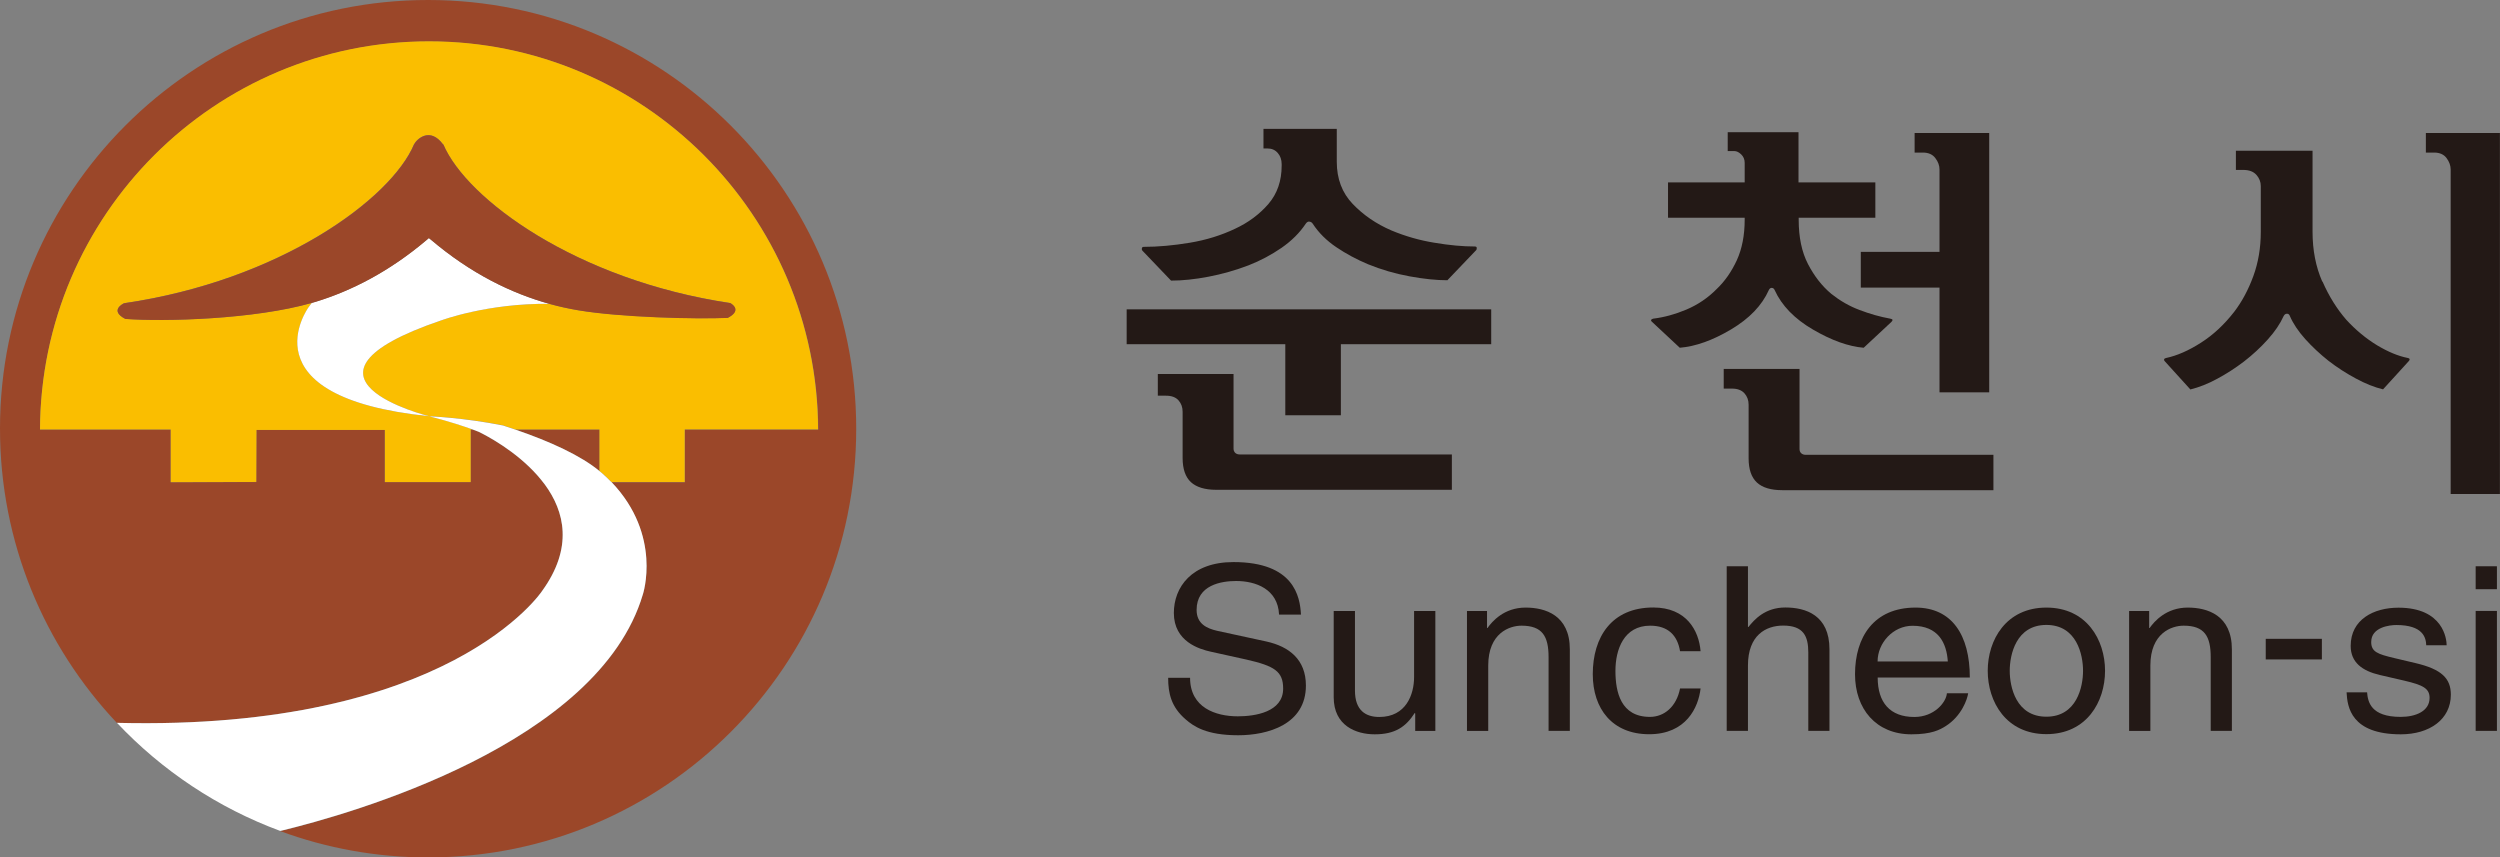
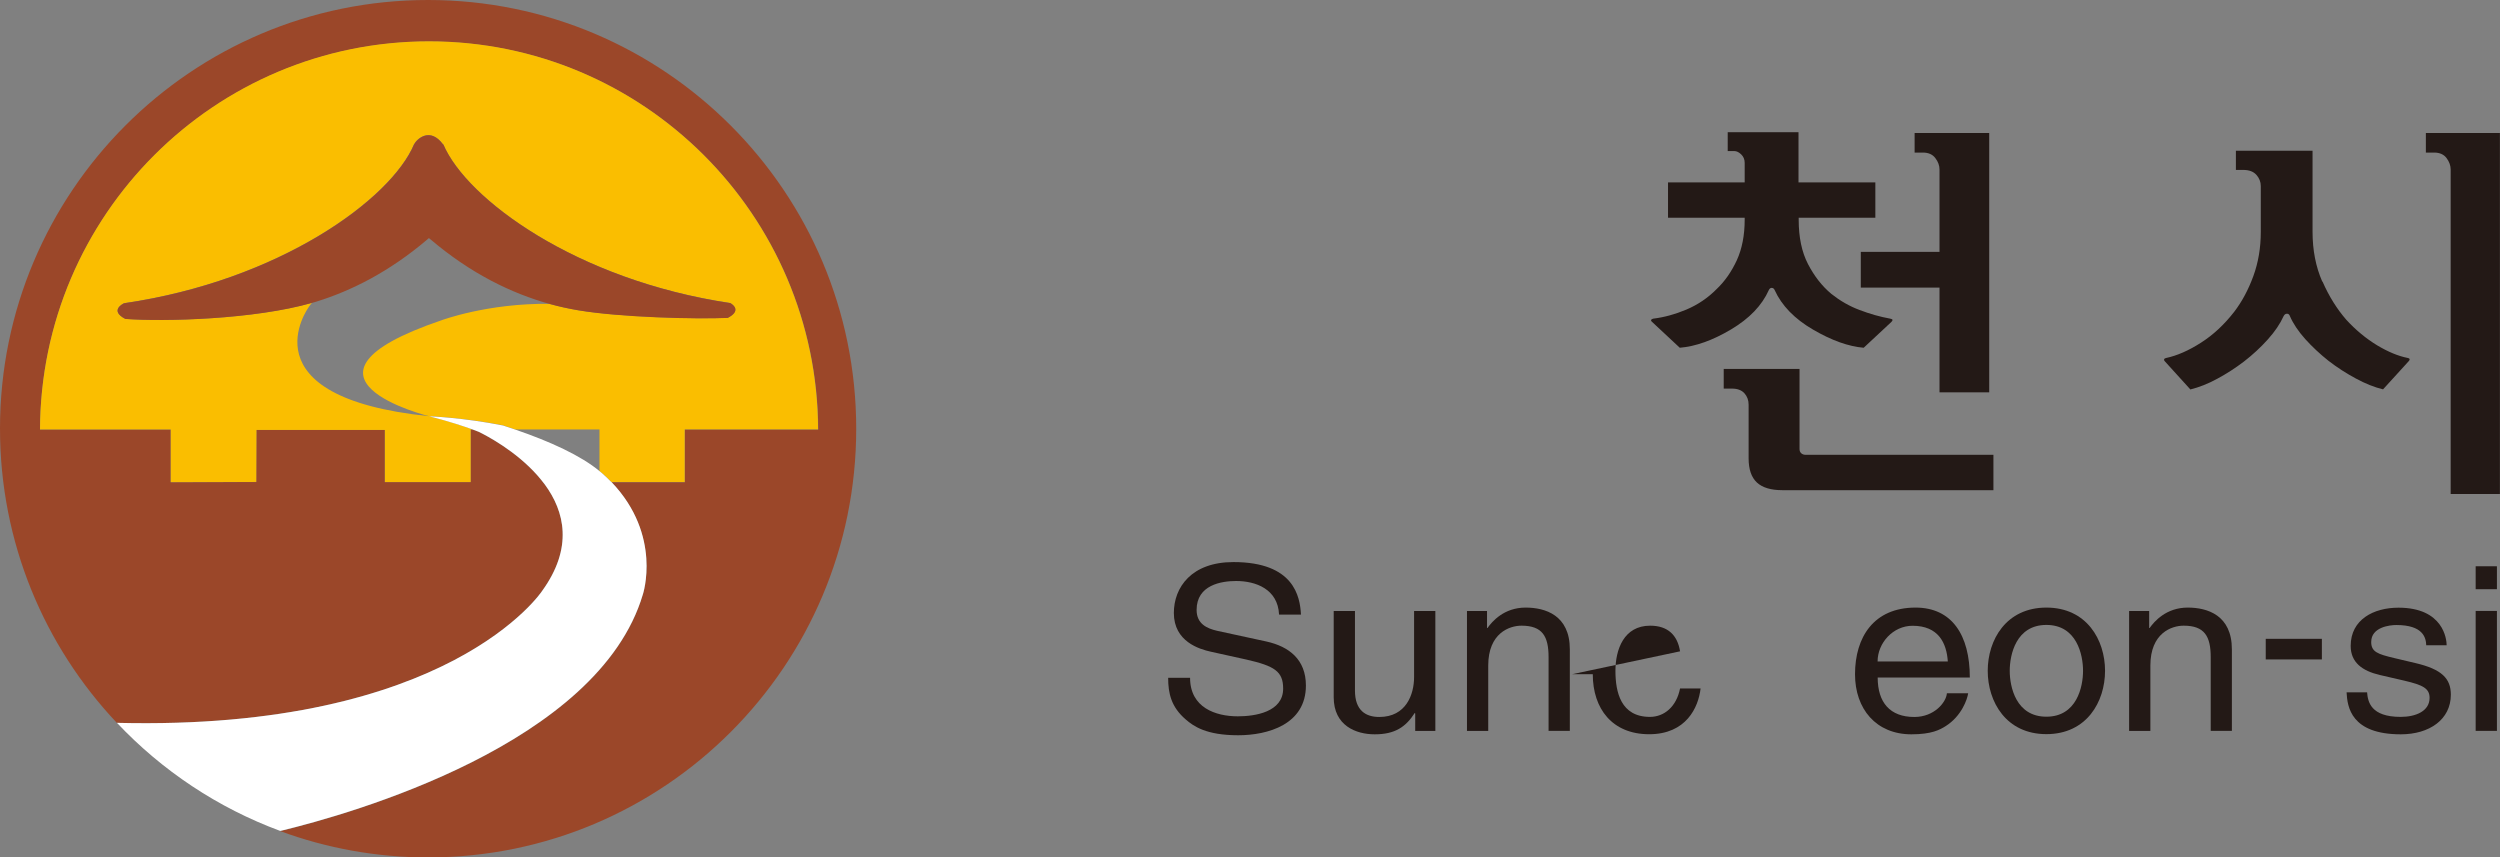
<svg xmlns="http://www.w3.org/2000/svg" id="Layer_2" data-name="Layer 2" viewBox="0 0 268.07 91.92">
  <rect x="0" y="0" width="268.07" height="91.92" fill="#808080" stroke="none" />
  <defs>
    <style>
      .cls-1 {
        fill: #fabe00;
      }

      .cls-1, .cls-2, .cls-3, .cls-4 {
        stroke-width: 0px;
      }

      .cls-2 {
        fill: #9b4729;
      }

      .cls-3 {
        fill: #231916;
      }

      .cls-4 {
        fill: #fff;
      }
    </style>
  </defs>
  <g id="Isolation_Mode" data-name="Isolation Mode">
-     <path class="cls-2" d="m55.24,46.05c3.75,1.28,7.07,2.81,9.05,4.46v-4.46h-9.05Z" />
    <path class="cls-2" d="m45.9,0C20.55,0,0,20.58,0,45.96c0,12.22,4.76,23.32,12.53,31.55,35.7.89,45.59-14.14,45.59-14.14,3.37-4.65,2.41-8.53.29-11.42-.25-.33-.51-.65-.78-.96-2.34-2.65-5.49-4.28-6.31-4.69,0,0-.23-.1-.66-.25h-.2v5.65h-9.2v-5.59h-13.77l-.02,5.58-9.17.02v-5.65H4.29c.09-23,18.74-41.61,41.73-41.61s41.63,18.62,41.72,41.61h-14.3v5.65h-7.87c5.47,5.72,3.36,12.05,3.36,12.05-4.76,16.05-31.34,23.54-38.88,25.36,4.94,1.82,10.28,2.82,15.86,2.82,25.35,0,45.9-20.57,45.9-45.96S71.25,0,45.9,0h0Z" />
    <path class="cls-1" d="m33.09,32.94c.11-.16.23-.32.35-.47-6.19,1.78-15.78,2.03-20.01,1.72-1.75-.91-.19-1.65-.14-1.68,16.69-2.43,28.63-11.16,31.1-17.04.34-.62,1.73-1.86,3.11,0h.03c2.49,5.88,14.27,14.56,30.77,17.02.37.22,1.14.85-.28,1.59-3.44.14-11.53-.06-16.05-.82-1-.17-2.02-.39-3.06-.68-6.65-.08-11.59,1.77-11.59,1.77-18.08,6.15-1.31,10.28-1.31,10.28,0,0,3.57.12,8,.99h-.04c.43.15.85.29,1.26.43h9.05v4.46c.08.06.16.13.23.19l.55.5c.17.16.33.33.49.49h7.87v-5.65h14.3c-.09-23-18.74-41.61-41.72-41.61S4.38,23.05,4.29,46.05h14.02v5.65l9.17-.02.02-5.58h13.77v5.59h9.2v-5.65h.2c-.82-.3-2.4-.84-4.65-1.41-19.99-2.05-12.92-11.69-12.92-11.69h0Z" />
-     <path class="cls-4" d="m47.33,34.35s4.94-1.85,11.59-1.77c-4.06-1.12-8.43-3.23-12.74-6.9-.07-.06-.2-.16-.2-.16-.09.08-.19.16-.28.24-3.99,3.37-8.01,5.41-11.81,6.58-.15.04-.3.09-.45.13-.12.16-.23.31-.35.47,0,0-7.07,9.64,12.92,11.69,0,0-16.76-4.13,1.31-10.28h0Z" />
    <path class="cls-4" d="m65.56,51.7c-.16-.16-.32-.33-.49-.49l-.55-.5c-.07-.07-.15-.13-.23-.19-1.98-1.65-5.29-3.18-9.05-4.46-.42-.14-.84-.28-1.26-.42h.04c-4.44-.88-8-1-8-1,2.25.57,3.82,1.11,4.65,1.41.43.16.66.25.66.25.83.4,3.97,2.04,6.31,4.69.27.31.53.63.78.96,2.12,2.89,3.07,6.77-.29,11.42,0,0-9.89,15.03-45.59,14.14,4.82,5.11,10.8,9.11,17.51,11.59,7.54-1.82,34.12-9.31,38.88-25.36,0,0,2.11-6.33-3.36-12.05h0Z" />
    <path class="cls-2" d="m78.31,32.5c-16.5-2.46-28.27-11.14-30.77-17.01h-.03c-1.38-1.88-2.77-.63-3.11-.01-2.47,5.88-14.42,14.61-31.1,17.04-.05.02-1.62.77.14,1.68,4.23.31,13.82.05,20.01-1.72.15-.04.3-.09.45-.13,3.79-1.17,7.82-3.21,11.81-6.58.09-.08.19-.16.28-.24,0,0,.13.11.2.16,4.31,3.66,8.68,5.77,12.74,6.9,1.04.29,2.06.51,3.06.68,4.52.77,12.61.97,16.05.82,1.42-.74.65-1.37.28-1.59h0Z" />
-     <path class="cls-3" d="m140.41,23.76c-.15-.02-.28.06-.4.23-.65.98-1.52,1.84-2.6,2.59-1.08.74-2.25,1.37-3.53,1.87-1.39.53-2.82.94-4.29,1.22-1.46.28-2.8.42-4.02.42l-3.06-3.2c-.06-.06-.09-.14-.07-.25.01-.11.08-.17.2-.17,1.54,0,3.18-.15,4.93-.44,1.75-.29,3.36-.79,4.84-1.49,1.45-.67,2.65-1.57,3.6-2.67.95-1.11,1.42-2.48,1.42-4.1v-.17c0-.47-.14-.88-.42-1.2-.28-.32-.64-.48-1.09-.48h-.44v-2.1h7.86v3.53c0,1.82.57,3.33,1.71,4.52s2.52,2.14,4.15,2.84c1.48.62,3.02,1.06,4.62,1.32,1.6.27,3.04.4,4.31.4.15,0,.22.05.22.17s-.03.2-.09.25l-3.06,3.2c-1.18,0-2.54-.14-4.06-.42-1.53-.28-3.01-.71-4.46-1.3-1.21-.51-2.35-1.12-3.4-1.83-1.05-.71-1.89-1.55-2.51-2.5-.09-.14-.21-.22-.36-.23h0Zm-16.26,16.35v2.32h.89c.59,0,1.04.17,1.33.5.3.34.44.74.44,1.22v4.96c0,1.18.3,2.04.89,2.59.59.54,1.5.82,2.71.82h25.27v-3.79h-22.74c-.21,0-.37-.06-.49-.17-.12-.12-.18-.27-.18-.46v-8h-8.13Zm13.68,4.42h5.95v-7.62h16.12v-3.74h-39.09v3.74h17.01v7.62h0Z" />
    <path class="cls-3" d="m192.87,19.56h8.22v3.79h-8.22v.21c0,1.88.33,3.47,1,4.76.67,1.29,1.5,2.36,2.51,3.2.92.73,1.92,1.31,3.02,1.72,1.1.42,2.19.73,3.29.93.15.03.23.07.24.13.01.05-.02.12-.11.21l-2.98,2.78c-1.63-.14-3.43-.78-5.42-1.94-1.98-1.15-3.36-2.56-4.13-4.25-.06-.14-.16-.22-.29-.23-.13-.01-.25.06-.33.23-.74,1.66-2.09,3.06-4.06,4.23-1.97,1.17-3.8,1.82-5.49,1.96l-2.98-2.78c-.09-.08-.12-.16-.09-.21.03-.05.1-.1.22-.13,1.15-.14,2.34-.46,3.55-.97,1.21-.51,2.3-1.24,3.24-2.19.89-.84,1.61-1.88,2.18-3.11.56-1.23.84-2.68.84-4.34v-.21h-8.22v-3.79h8.22v-2.1c0-.37-.13-.67-.38-.91-.25-.24-.5-.35-.73-.35h-.71v-2.02h7.59v5.38h0Zm.09,19.99v8.59c0,.2.06.35.18.46.12.11.28.17.49.17h20.12v3.79h-22.65c-1.21,0-2.12-.27-2.71-.82-.59-.55-.89-1.41-.89-2.59v-5.76c0-.48-.15-.88-.45-1.22-.3-.33-.74-.5-1.33-.5h-.89v-2.11h8.13Zm15.01-12.54v-8.84c0-.42-.15-.83-.45-1.22-.29-.39-.74-.59-1.33-.59h-.89v-2.1h8v27.81h-5.33v-11.23h-8.44v-3.83h8.44Z" />
    <path class="cls-3" d="m249.04,30.19c.69,1.58,1.55,2.95,2.55,4.1,1.03,1.12,2.14,2.03,3.31,2.74,1.17.7,2.26,1.15,3.26,1.35.15.03.22.08.22.15s-.03.13-.09.19l-2.76,3.03c-.92-.22-1.89-.61-2.91-1.16-1.02-.55-2.01-1.18-2.95-1.91-.92-.73-1.75-1.51-2.49-2.33-.74-.83-1.29-1.65-1.64-2.46-.06-.17-.16-.25-.31-.25s-.27.08-.36.25c-.38.84-.95,1.68-1.71,2.52-.75.84-1.61,1.63-2.55,2.36-.92.7-1.88,1.32-2.87,1.85-.99.54-1.95.91-2.87,1.14l-2.75-3.03c-.06-.05-.08-.12-.07-.19.01-.07.08-.12.2-.15,1.19-.25,2.44-.8,3.75-1.64,1.32-.84,2.51-1.95,3.58-3.33.83-1.09,1.51-2.36,2.04-3.81.53-1.45.8-3.03.8-4.74v-4.92c0-.45-.16-.85-.47-1.2-.31-.35-.78-.53-1.4-.53h-.8v-2.06h8.22v8.71c0,1.96.35,3.74,1.04,5.32h0Zm19.03-15.93h-7.95v2.1h.89c.59,0,1.04.2,1.33.59.29.39.44.8.44,1.22v34.8h5.28V14.26h0Z" />
    <path class="cls-3" d="m137.15,65.89c-.13-2.73-2.51-3.59-4.6-3.59-1.58,0-4.24.42-4.24,3.1,0,1.5,1.11,1.99,2.2,2.24l5.3,1.15c2.41.54,4.22,1.92,4.22,4.72,0,4.18-4.09,5.33-7.27,5.33-3.44,0-4.79-.98-5.61-1.69-1.58-1.35-1.89-2.83-1.89-4.47h2.35c0,3.2,2.74,4.13,5.12,4.13,1.81,0,4.86-.44,4.86-2.97,0-1.84-.91-2.43-3.96-3.12l-3.8-.84c-1.22-.27-3.96-1.08-3.96-4.15,0-2.75,1.89-5.46,6.39-5.46,6.49,0,7.14,3.69,7.24,5.63h-2.35Z" />
    <path class="cls-3" d="m151.75,78.37v-1.87l-.05-.05c-.96,1.5-2.12,2.29-4.29,2.29-1.99,0-4.4-.91-4.4-3.98v-9.24h2.28v8.53c0,2.12,1.14,2.83,2.61,2.83,2.87,0,3.73-2.41,3.73-4.28v-7.08h2.28v12.86h-2.15Z" />
    <path class="cls-3" d="m168.33,78.37h-2.28v-7.91c0-2.24-.67-3.37-2.9-3.37-1.29,0-3.57.79-3.57,4.28v7.01h-2.28v-12.86h2.15v1.82h.05c.49-.69,1.76-2.19,4.09-2.19,2.1,0,4.74.81,4.74,4.48v8.75h0Z" />
-     <path class="cls-3" d="m180.15,69.84c-.28-1.72-1.29-2.75-3.21-2.75-2.82,0-3.72,2.56-3.72,4.84s.57,4.94,3.7,4.94c1.52,0,2.84-1.08,3.23-3.05h2.2c-.23,2.04-1.55,4.91-5.51,4.91s-6.05-2.73-6.05-6.44c0-3.98,2.02-7.15,6.49-7.15,3.54,0,4.89,2.46,5.07,4.69h-2.2Z" />
-     <path class="cls-3" d="m196.18,78.37h-2.28v-8.41c0-1.75-.52-2.88-2.69-2.88-1.86,0-3.78,1.03-3.78,4.28v7.01h-2.28v-17.65h2.28v6.51h.05c.65-.81,1.79-2.09,3.96-2.09s4.73.81,4.73,4.48v8.75h0Z" />
+     <path class="cls-3" d="m180.15,69.84c-.28-1.72-1.29-2.75-3.21-2.75-2.82,0-3.72,2.56-3.72,4.84s.57,4.94,3.7,4.94c1.52,0,2.84-1.08,3.23-3.05h2.2c-.23,2.04-1.55,4.91-5.51,4.91s-6.05-2.73-6.05-6.44h-2.2Z" />
    <path class="cls-3" d="m201.33,70.93c0-1.99,1.66-3.83,3.75-3.83,2.77,0,3.65,1.84,3.78,3.83h-7.53Zm7.43,3.42c-.08.96-1.35,2.53-3.49,2.53-2.61,0-3.93-1.55-3.93-4.23h9.88c0-4.55-1.92-7.5-5.82-7.5-4.48,0-6.49,3.17-6.49,7.15,0,3.71,2.25,6.44,6.05,6.44,2.17,0,3.05-.49,3.67-.88,1.71-1.08,2.33-2.9,2.41-3.52h-2.28Z" />
    <path class="cls-3" d="m215.5,71.93c0-1.72.67-4.92,3.93-4.92s3.93,3.2,3.93,4.92-.67,4.92-3.93,4.92-3.93-3.2-3.93-4.92h0Zm-2.36,0c0,3.32,1.97,6.79,6.29,6.79s6.29-3.47,6.29-6.79-1.97-6.78-6.29-6.78-6.29,3.47-6.29,6.78h0Z" />
    <path class="cls-3" d="m239.33,78.37h-2.28v-7.91c0-2.24-.67-3.37-2.9-3.37-1.29,0-3.57.79-3.57,4.28v7.01h-2.28v-12.86h2.15v1.82h.05c.49-.69,1.76-2.19,4.09-2.19,2.1,0,4.73.81,4.73,4.48v8.75h0Z" />
    <path class="cls-3" d="m260.16,69.18c-.03-.81-.34-2.16-3.21-2.16-.7,0-2.69.22-2.69,1.82,0,1.06.7,1.3,2.46,1.72l2.28.54c2.82.66,3.8,1.65,3.8,3.39,0,2.66-2.3,4.25-5.36,4.25-5.36,0-5.74-2.95-5.82-4.5h2.2c.08,1.01.39,2.63,3.6,2.63,1.63,0,3.1-.62,3.1-2.04,0-1.03-.75-1.38-2.69-1.84l-2.64-.61c-1.89-.44-3.13-1.35-3.13-3.12,0-2.83,2.46-4.1,5.12-4.1,4.83,0,5.17,3.39,5.17,4.03h-2.2Z" />
    <path class="cls-3" d="m267.74,78.37h-2.28v-12.86h2.28v12.86h0Zm-2.28-15.19v-2.46h2.28v2.46h-2.28Z" />
    <polygon class="cls-3" points="242.95 68.5 248.97 68.5 248.97 70.71 242.95 70.71 242.95 68.5 242.95 68.5" />
  </g>
</svg>